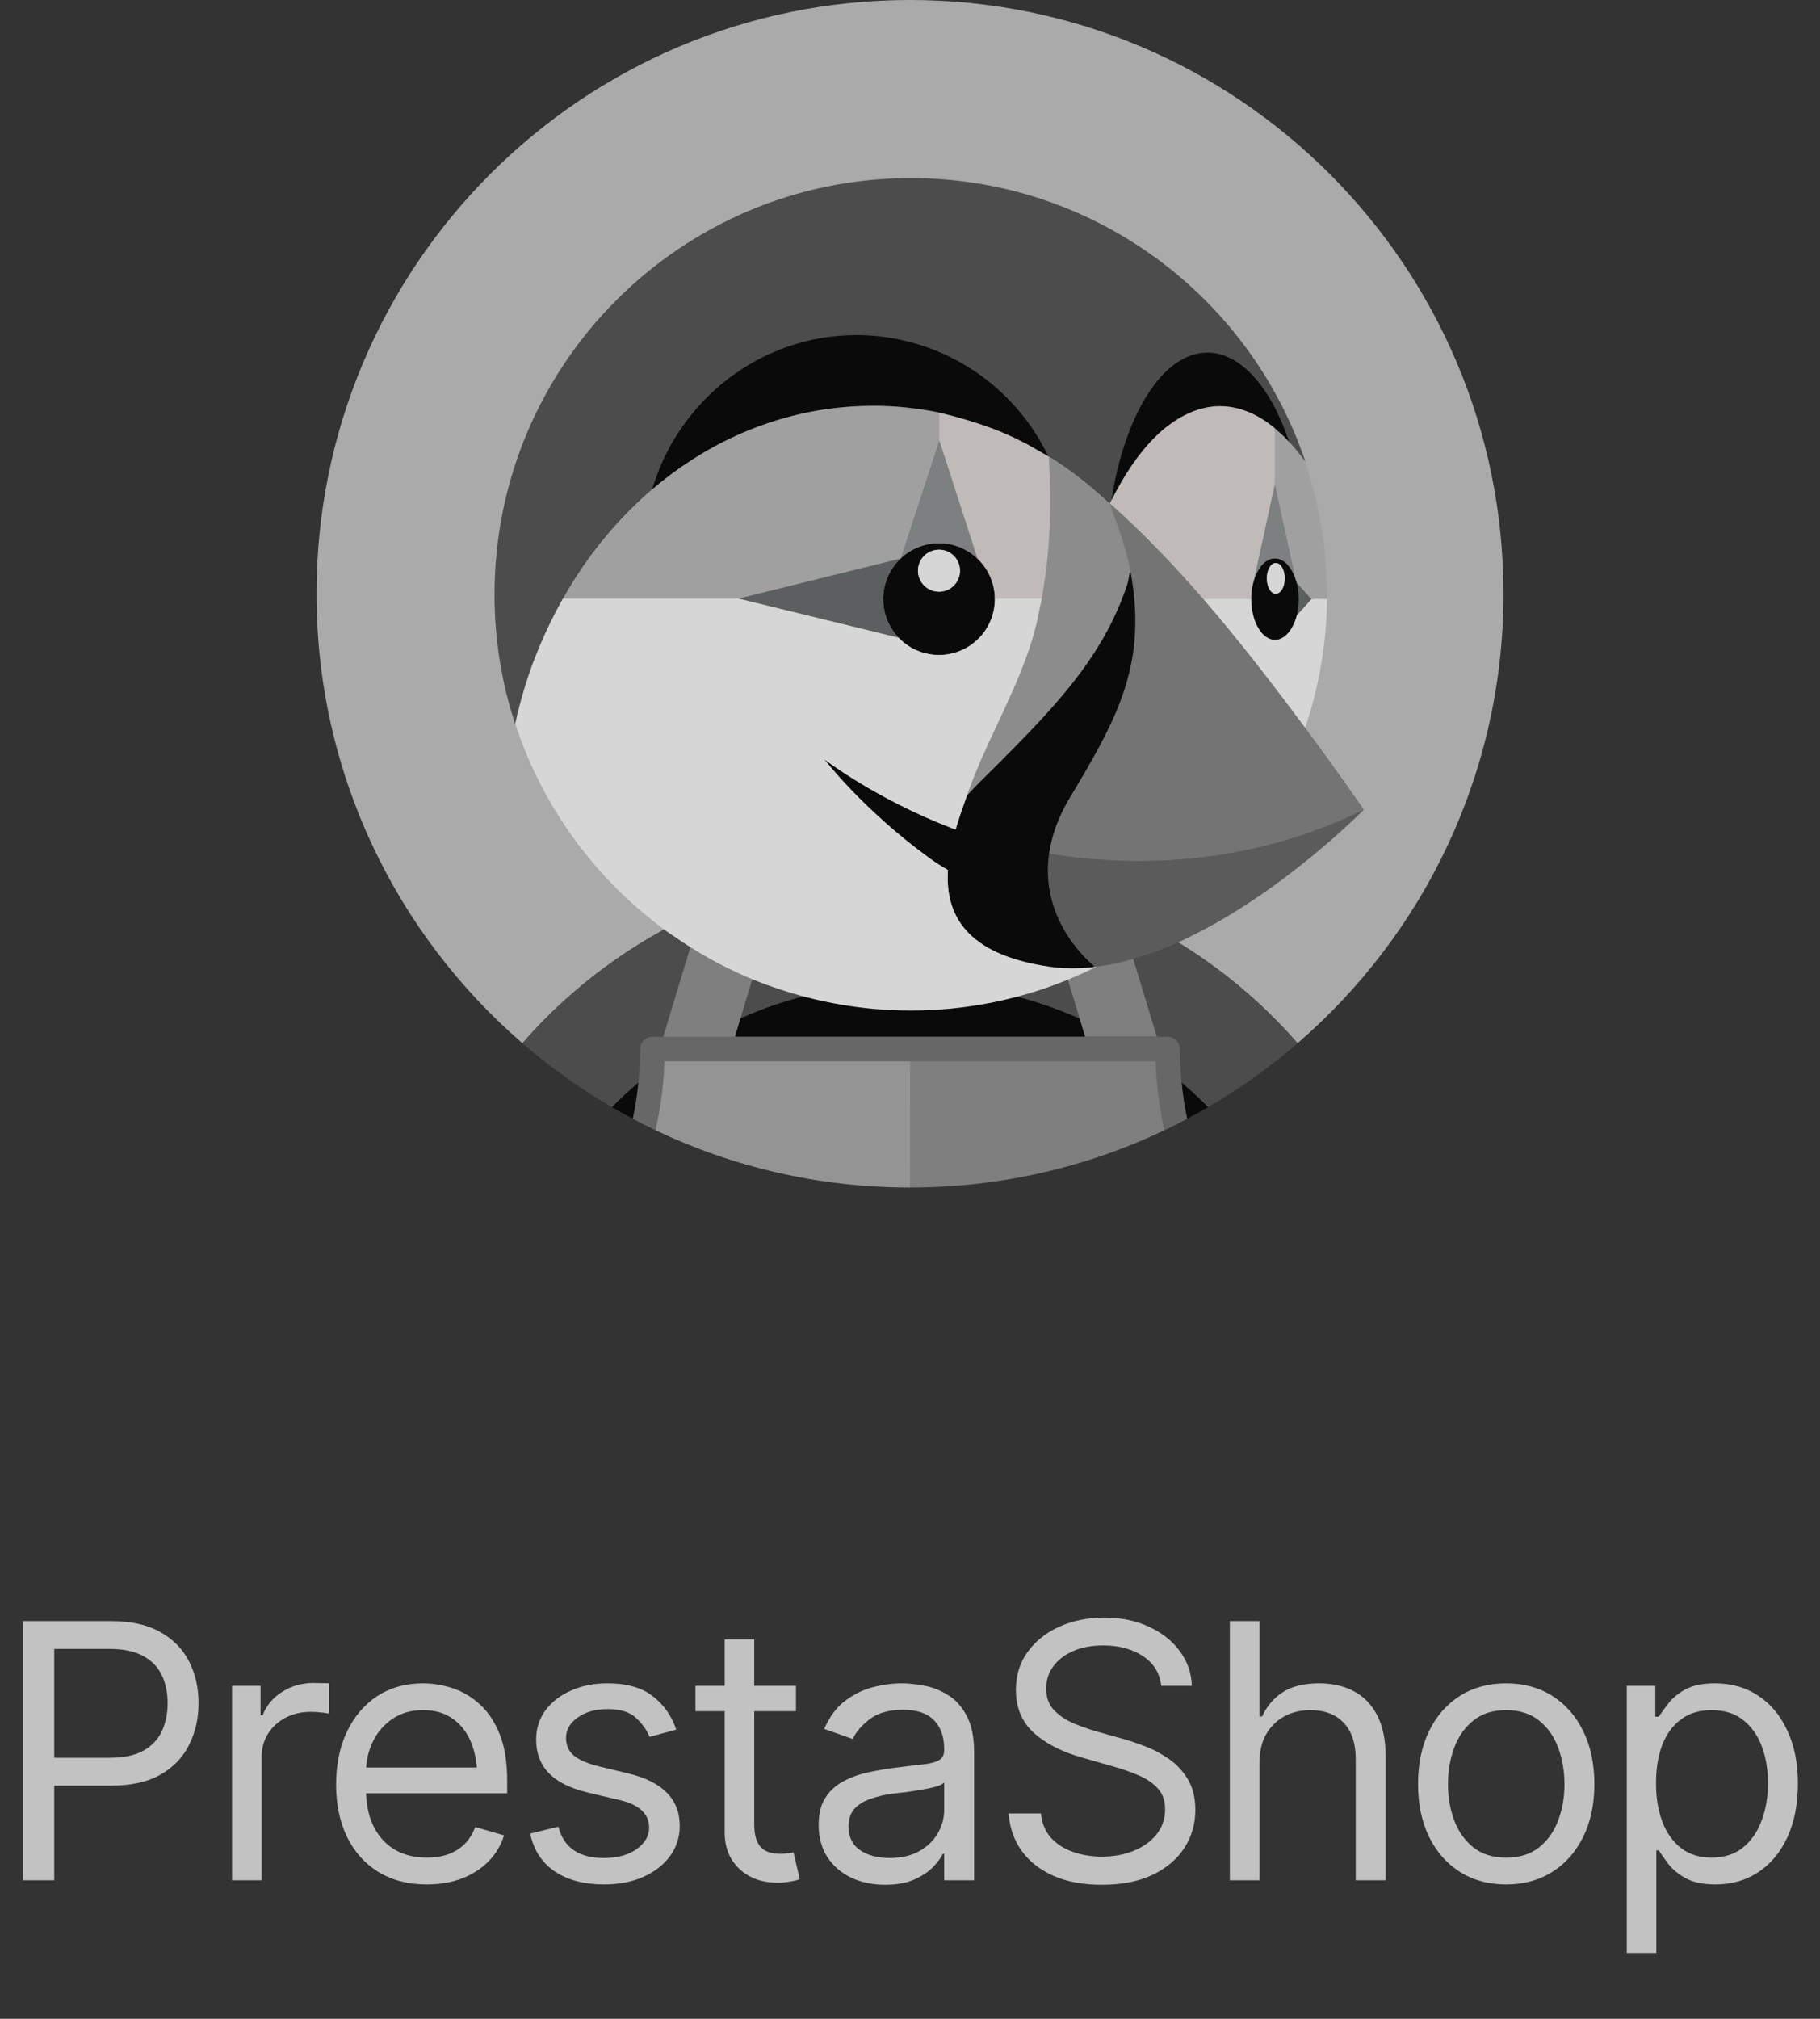
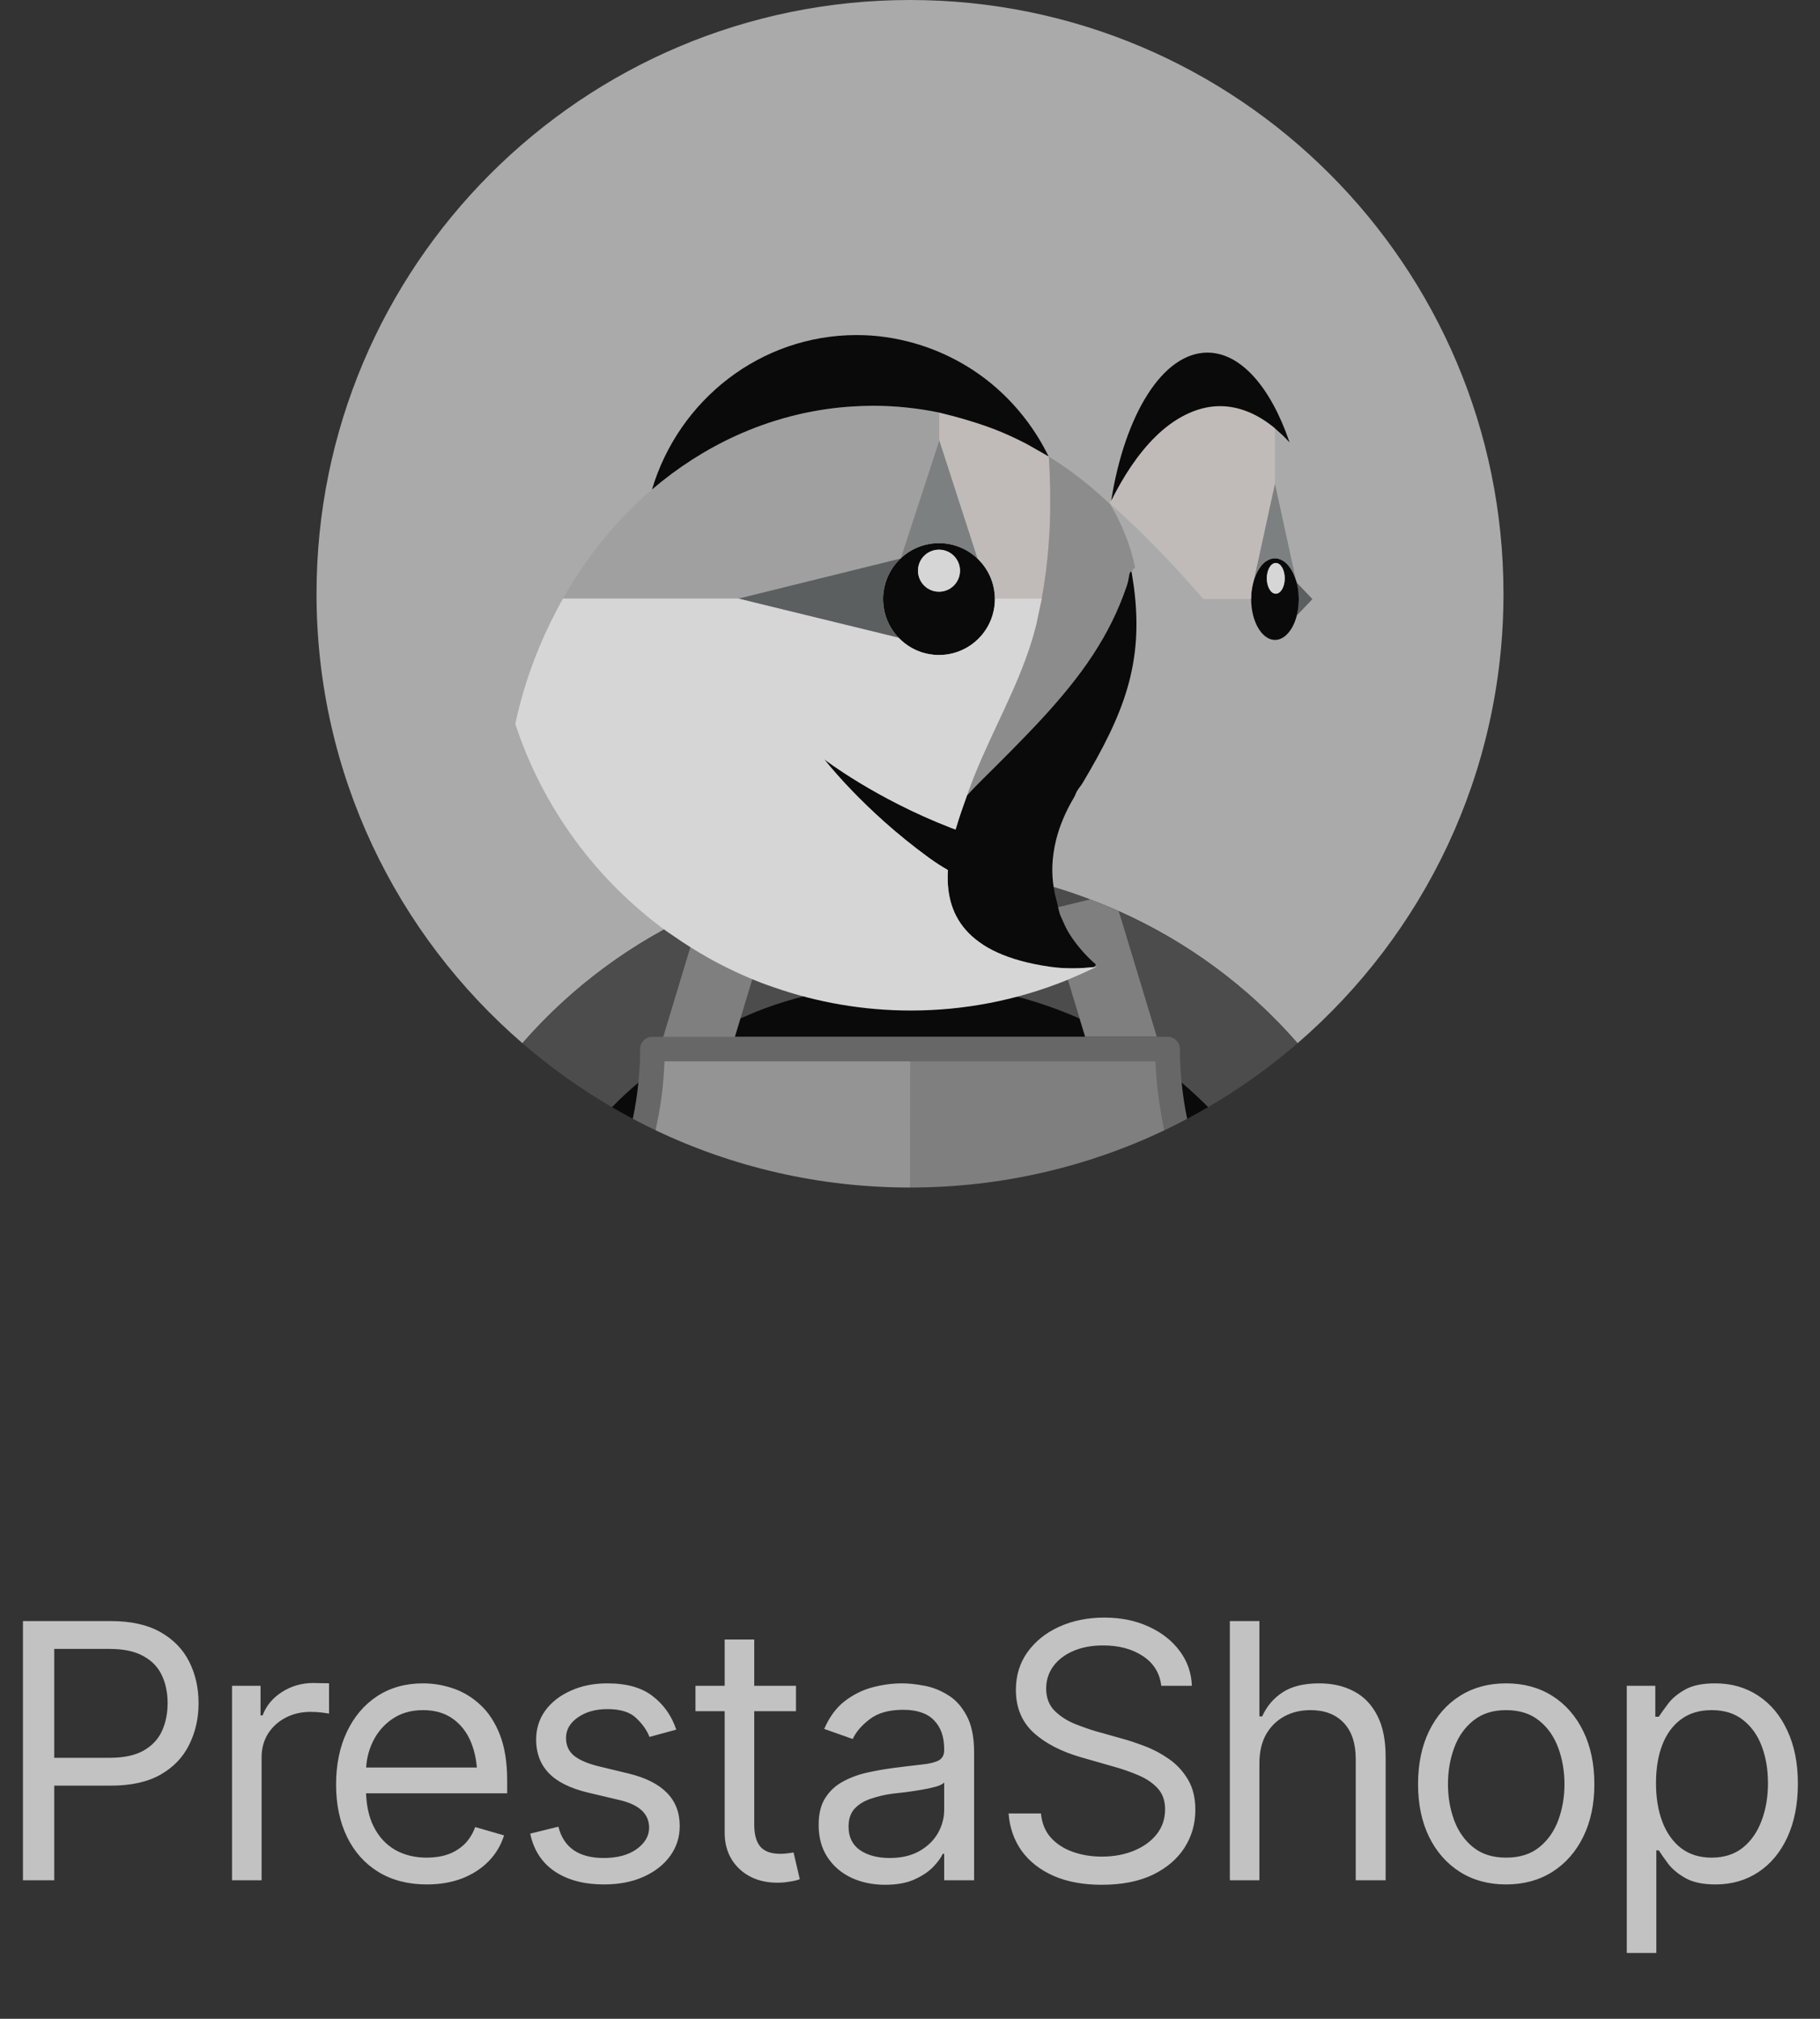
<svg xmlns="http://www.w3.org/2000/svg" width="92" height="102" viewBox="0 0 92 102" fill="none">
  <rect x="0" y="0" width="92" height="102" fill="#333333" stroke="none" />
  <g opacity="0.8" clip-path="url(#clip0_2549_3955)">
    <path d="M35.448 46.035C35.927 45.822 36.413 45.626 36.903 45.442C37.456 45.234 38.013 45.038 38.578 44.868C39.282 44.656 39.991 44.465 40.71 44.312C41.68 44.106 42.66 43.954 43.647 43.858C43.089 45.608 42.479 47.34 41.817 49.053C41.845 49.388 41.862 49.723 41.87 50.059C43.23 49.79 44.613 49.654 46 49.654C47.413 49.654 48.794 49.795 50.13 50.059C50.138 49.723 50.155 49.388 50.183 49.053C49.521 47.34 48.91 45.608 48.353 43.858C49.34 43.954 50.321 44.106 51.29 44.312C52.009 44.465 52.718 44.656 53.422 44.868C53.987 45.038 54.544 45.234 55.097 45.442C55.588 45.626 56.073 45.822 56.552 46.035C60.015 47.575 63.1 49.852 65.592 52.708C71.962 47.207 76 39.078 76 30C76 13.432 62.568 0 46 0C29.432 0 16 13.432 16 30C16 39.078 20.038 47.207 26.408 52.708C28.9 49.852 31.985 47.575 35.448 46.035Z" fill="#C8C8C8" />
    <path d="M56.552 46.035L58.414 52.439L58.943 52.464C59.286 52.464 59.527 52.554 59.527 52.897C59.527 53.467 59.556 54.108 59.611 54.667C60.075 55.061 60.64 55.505 61.069 55.937C62.673 55.003 64.187 53.922 65.592 52.708C63.1 49.852 60.015 47.575 56.552 46.035ZM52.911 45.971L55.097 45.442C54.544 45.234 53.987 45.038 53.421 44.868C52.718 44.656 52.009 44.465 51.29 44.312C50.32 44.106 49.34 43.954 48.352 43.858C48.91 45.608 49.521 47.34 50.182 49.053C50.155 49.388 50.138 49.723 50.13 50.059C51.679 50.364 53.203 50.895 54.611 51.518L52.911 45.971Z" fill="#525353" />
    <path d="M30.932 55.937C31.28 56.14 31.632 56.338 31.989 56.527C32.114 55.926 32.315 55.093 32.375 54.474C31.911 54.868 31.36 55.505 30.932 55.937ZM54.575 51.463C53.15 50.832 51.66 50.361 50.13 50.059C48.77 49.79 47.387 49.654 46 49.654C44.587 49.654 43.207 49.795 41.87 50.059C40.321 50.364 38.705 50.827 37.296 51.45L37.147 52.383H54.855L54.575 51.463Z" fill="black" />
    <path d="M32.32 54.652C32.375 54.093 32.415 53.594 32.415 53.024C32.415 52.681 32.65 52.462 32.993 52.462L33.555 52.442L35.449 46.035C31.985 47.575 28.9 49.852 26.408 52.708C27.813 53.922 29.327 55.002 30.932 55.937C31.36 55.505 31.807 55.091 32.27 54.697" fill="#525353" />
    <path d="M59.84 55.792C59.961 56.401 59.989 56.523 60.011 56.527C60.367 56.337 60.72 56.141 61.069 55.937C60.636 55.5 60.184 55.082 59.716 54.683L59.84 55.792Z" fill="black" />
    <path d="M54.575 51.463L54.855 52.383H58.477L56.553 46.035C56.074 45.823 55.589 45.625 55.098 45.442L52.911 45.971L54.575 51.463Z" fill="#929292" />
    <path d="M33.587 53.665C33.606 53.652 33.625 53.638 33.644 53.625H33.59C33.589 53.638 33.588 53.652 33.587 53.665Z" fill="#C4B6A1" />
    <path d="M58.41 53.625H58.355L58.412 53.665C58.412 53.652 58.41 53.638 58.41 53.625Z" fill="#AA9678" />
    <path d="M58.348 53.532L45.975 53.546L46 60C50.605 60 54.967 58.96 58.866 57.105C58.611 55.987 58.586 54.782 58.544 53.61C58.526 53.596 58.348 53.532 58.348 53.532Z" fill="#929292" />
    <path d="M45.98 53.573C45.98 53.573 33.539 53.557 33.52 53.571C33.478 54.743 33.236 56.134 33.135 57.105C37.034 58.96 41.395 60 46 60L46.007 53.594L45.98 53.573Z" fill="#ADADAD" />
    <path d="M65.621 29.805C65.622 29.813 65.624 29.82 65.625 29.828C65.626 29.833 65.627 29.837 65.628 29.842V29.844C65.642 29.959 65.648 30.078 65.65 30.199C65.651 30.221 65.654 30.242 65.654 30.264L65.655 30.273L65.654 30.281C65.654 30.305 65.65 30.328 65.65 30.351C65.648 30.468 65.641 30.584 65.628 30.7V30.701L65.625 30.718C65.624 30.727 65.621 30.736 65.62 30.744C65.604 30.864 65.582 30.983 65.553 31.1L65.552 31.101L65.556 31.097L65.558 31.091V31.092L66.343 30.27L65.552 29.441L65.552 29.443C65.582 29.558 65.604 29.68 65.621 29.805Z" fill="#676A6A" />
    <path d="M65.62 30.745C65.622 30.729 65.626 30.715 65.628 30.7C65.642 30.587 65.647 30.47 65.65 30.351C65.65 30.325 65.654 30.3 65.654 30.273C65.654 30.248 65.65 30.224 65.65 30.199C65.648 30.081 65.641 29.962 65.628 29.844C65.626 29.831 65.622 29.819 65.621 29.805C65.605 29.683 65.582 29.562 65.552 29.443C65.541 29.403 65.527 29.367 65.515 29.328C65.444 29.093 65.347 28.886 65.232 28.713C65.189 28.648 65.14 28.585 65.088 28.526C65.041 28.473 64.989 28.425 64.933 28.382C64.913 28.366 64.891 28.355 64.87 28.341C64.805 28.299 64.735 28.265 64.662 28.241C64.592 28.218 64.52 28.205 64.447 28.204C64.373 28.204 64.302 28.219 64.232 28.241C64.158 28.265 64.088 28.299 64.023 28.341C64.003 28.355 63.981 28.366 63.961 28.381C63.864 28.457 63.779 28.546 63.709 28.646C63.692 28.668 63.676 28.691 63.661 28.714C63.546 28.886 63.449 29.093 63.379 29.328L63.37 29.356C63.338 29.464 63.314 29.578 63.293 29.694C63.287 29.73 63.279 29.764 63.274 29.8C63.255 29.931 63.246 30.067 63.243 30.206C63.243 30.225 63.24 30.243 63.24 30.263H63.245C63.245 31.405 63.786 32.332 64.452 32.332C64.567 32.332 64.678 32.302 64.783 32.25C64.846 32.219 64.906 32.182 64.96 32.138C64.983 32.12 65.005 32.098 65.026 32.077C65.08 32.028 65.13 31.971 65.178 31.909C65.212 31.865 65.244 31.821 65.275 31.772C65.294 31.741 65.312 31.707 65.33 31.674C65.364 31.611 65.396 31.547 65.425 31.478C65.435 31.453 65.446 31.429 65.456 31.403C65.493 31.307 65.525 31.206 65.552 31.1C65.581 30.987 65.603 30.867 65.62 30.745ZM64.49 29.997C64.24 29.997 64.037 29.65 64.037 29.221C64.037 28.793 64.24 28.445 64.49 28.445C64.74 28.445 64.943 28.793 64.943 29.221C64.943 29.65 64.74 29.997 64.49 29.997Z" fill="black" />
    <path d="M64.49 28.445C64.24 28.445 64.037 28.793 64.037 29.221C64.037 29.649 64.24 29.997 64.49 29.997C64.74 29.997 64.942 29.649 64.942 29.221C64.942 28.793 64.74 28.445 64.49 28.445Z" fill="white" />
    <path d="M63.378 29.328C63.449 29.093 63.546 28.886 63.661 28.714C63.676 28.69 63.692 28.668 63.708 28.646C63.779 28.546 63.863 28.457 63.96 28.381C63.98 28.366 64.002 28.355 64.023 28.341C64.088 28.299 64.158 28.265 64.231 28.241C64.301 28.219 64.373 28.204 64.446 28.204C64.52 28.204 64.591 28.219 64.661 28.241C64.735 28.265 64.805 28.299 64.87 28.341C64.891 28.355 64.912 28.366 64.933 28.382C64.987 28.423 65.038 28.472 65.088 28.526C65.14 28.585 65.188 28.648 65.232 28.713C65.347 28.886 65.444 29.093 65.515 29.328V29.328L64.446 24.435L63.378 29.328Z" fill="#909393" />
    <path d="M50.289 30.227C50.288 30.128 50.281 30.031 50.27 29.936C50.27 29.934 50.27 29.933 50.27 29.932C50.258 29.838 50.243 29.745 50.222 29.653L50.221 29.646C50.201 29.556 50.176 29.468 50.147 29.38L50.145 29.375C50.116 29.288 50.083 29.203 50.046 29.119C50.046 29.118 50.044 29.116 50.044 29.114C49.746 28.452 49.206 27.928 48.534 27.652L48.526 27.649C48.362 27.582 48.193 27.531 48.02 27.496C48.016 27.495 48.011 27.495 48.007 27.494C47.828 27.459 47.647 27.441 47.465 27.441C47.282 27.441 47.105 27.46 46.932 27.493L46.914 27.496C46.742 27.53 46.576 27.58 46.417 27.644L46.405 27.649C46.244 27.714 46.089 27.794 45.943 27.888C45.797 27.982 45.66 28.089 45.534 28.208L45.531 28.217L45.52 28.22C45.318 28.412 45.145 28.633 45.007 28.875L45.002 28.883C44.96 28.958 44.922 29.035 44.886 29.114C44.883 29.122 44.878 29.13 44.875 29.139C44.843 29.211 44.815 29.287 44.789 29.363C44.784 29.378 44.778 29.392 44.773 29.407C44.75 29.478 44.732 29.55 44.715 29.623C44.71 29.645 44.703 29.665 44.699 29.686C44.684 29.758 44.674 29.832 44.664 29.906C44.661 29.928 44.656 29.95 44.654 29.973C44.625 30.253 44.638 30.537 44.693 30.814C44.693 30.817 44.693 30.821 44.694 30.825C44.73 31.002 44.782 31.172 44.848 31.335C44.849 31.337 44.85 31.339 44.851 31.341C44.986 31.669 45.181 31.967 45.426 32.223C45.619 32.423 45.84 32.595 46.083 32.732L46.087 32.734C46.163 32.777 46.241 32.815 46.321 32.851C46.328 32.854 46.334 32.858 46.341 32.86C46.415 32.893 46.492 32.921 46.569 32.947C46.582 32.951 46.594 32.957 46.608 32.961C46.679 32.984 46.752 33.002 46.826 33.019C46.846 33.023 46.865 33.03 46.885 33.034C46.957 33.049 47.03 33.059 47.104 33.069C47.127 33.071 47.149 33.077 47.171 33.079C47.831 33.148 48.495 32.983 49.045 32.611C49.346 32.408 49.605 32.149 49.809 31.848C50.124 31.381 50.292 30.831 50.291 30.268C50.291 30.261 50.291 30.255 50.291 30.248C50.29 30.241 50.289 30.234 50.289 30.227ZM47.465 29.896C47.325 29.896 47.187 29.868 47.059 29.815C46.93 29.762 46.813 29.683 46.714 29.585C46.615 29.486 46.537 29.369 46.484 29.24C46.431 29.111 46.403 28.973 46.403 28.834C46.403 28.694 46.431 28.556 46.484 28.427C46.537 28.299 46.616 28.182 46.714 28.083C46.813 27.984 46.93 27.906 47.059 27.853C47.188 27.799 47.326 27.772 47.465 27.772C47.747 27.772 48.017 27.884 48.216 28.083C48.415 28.282 48.527 28.552 48.527 28.834C48.527 29.116 48.415 29.386 48.216 29.585C48.017 29.784 47.746 29.896 47.465 29.896Z" fill="black" />
    <path d="M47.465 27.772C47.184 27.772 46.913 27.884 46.714 28.083C46.515 28.282 46.403 28.552 46.403 28.834C46.403 29.115 46.515 29.385 46.714 29.584C46.913 29.784 47.184 29.895 47.465 29.895C47.747 29.895 48.017 29.784 48.216 29.584C48.415 29.385 48.527 29.115 48.527 28.834C48.527 28.552 48.415 28.282 48.216 28.083C48.017 27.884 47.747 27.772 47.465 27.772Z" fill="white" />
    <path d="M45.52 28.22L45.531 28.217L45.534 28.208L47.48 22.254V20.861L47.48 20.845C46.382 20.617 45.263 20.502 44.141 20.5C43.76 20.5 43.382 20.517 43.006 20.542C42.952 20.546 42.897 20.549 42.842 20.553C40.888 20.702 38.964 21.211 37.182 22.024C35.654 22.722 34.235 23.641 32.958 24.731L32.956 24.733C32.615 25.025 32.284 25.33 31.965 25.646C31.905 25.705 31.844 25.763 31.785 25.822C31.483 26.127 31.19 26.441 30.909 26.764C30.847 26.835 30.787 26.907 30.727 26.978C30.442 27.312 30.169 27.654 29.906 28.005C29.884 28.035 29.864 28.066 29.842 28.095C29.593 28.436 29.354 28.783 29.126 29.138C29.081 29.207 29.035 29.275 28.991 29.345C28.806 29.639 28.634 29.94 28.463 30.243H37.331L45.52 28.22Z" fill="#BBBCBD" />
    <path d="M53.007 27.55C53.025 27.317 53.04 27.085 53.052 26.853C53.068 26.538 53.079 26.223 53.085 25.909C53.09 25.664 53.089 25.419 53.088 25.175C53.088 25.105 53.089 25.034 53.089 24.963C53.081 24.332 53.058 23.701 53.019 23.071L53.014 23.067L53.011 23.063C52.777 22.928 52.542 22.794 52.307 22.661L52.291 22.651L52.108 22.548L52.104 22.546L51.977 22.475L51.952 22.46C51.921 22.444 51.89 22.427 51.859 22.41C51.452 22.199 51.036 22.003 50.613 21.824C49.604 21.399 48.246 21.025 47.48 20.845V22.254L49.41 28.217L49.412 28.222C49.611 28.412 49.783 28.63 49.92 28.871C49.965 28.949 50.006 29.031 50.044 29.114C50.044 29.116 50.045 29.118 50.046 29.119C50.083 29.202 50.116 29.287 50.145 29.374L50.147 29.38C50.176 29.467 50.2 29.556 50.221 29.646L50.222 29.653C50.243 29.744 50.258 29.837 50.27 29.931C50.27 29.933 50.27 29.934 50.27 29.935C50.281 30.031 50.288 30.128 50.289 30.227L50.296 30.243H52.659C52.818 29.376 52.931 28.501 53.001 27.622C53.002 27.598 53.005 27.574 53.007 27.55Z" fill="#E3DDDB" />
    <path d="M56.097 25.441C56.095 25.444 56.094 25.447 56.093 25.45L56.097 25.441Z" fill="#FCB03F" />
    <path d="M45.533 28.208C45.66 28.089 45.798 27.982 45.944 27.887C46.09 27.794 46.244 27.714 46.404 27.649C46.408 27.647 46.413 27.646 46.417 27.644C46.577 27.579 46.743 27.53 46.913 27.496L46.931 27.493C47.107 27.459 47.285 27.442 47.464 27.441C47.65 27.441 47.831 27.46 48.006 27.494C48.011 27.495 48.015 27.495 48.02 27.496C48.195 27.532 48.367 27.584 48.533 27.652C48.859 27.786 49.157 27.98 49.412 28.222L49.41 28.217L47.48 22.254L45.533 28.208Z" fill="#909393" />
    <path d="M44.849 31.335C44.781 31.17 44.729 30.999 44.694 30.825C44.693 30.821 44.693 30.817 44.693 30.814C44.638 30.537 44.625 30.253 44.654 29.973C44.657 29.95 44.661 29.928 44.664 29.906C44.674 29.831 44.684 29.758 44.699 29.686C44.704 29.665 44.71 29.645 44.715 29.623C44.732 29.55 44.751 29.478 44.773 29.407C44.778 29.392 44.784 29.378 44.789 29.363C44.815 29.287 44.843 29.211 44.875 29.139C44.878 29.13 44.883 29.122 44.887 29.114C44.922 29.035 44.96 28.957 45.002 28.883L45.007 28.875C45.146 28.633 45.319 28.412 45.52 28.22L37.331 30.243H37.315L45.427 32.223C45.181 31.967 44.986 31.669 44.851 31.341C44.85 31.339 44.849 31.337 44.849 31.335Z" fill="#676A6A" />
    <path d="M63.275 29.8C63.28 29.764 63.287 29.73 63.294 29.694C63.314 29.578 63.339 29.464 63.37 29.356C63.373 29.344 63.375 29.33 63.379 29.318L64.447 24.425L64.447 21.636C63.574 20.915 62.639 20.52 61.666 20.52C60.435 20.52 59.289 21.2 58.431 22.038C57.493 22.956 56.767 24.111 56.181 25.277C56.154 25.331 56.127 25.382 56.1 25.436C56.281 25.593 56.459 25.751 56.636 25.913C57.035 26.279 57.427 26.652 57.811 27.033C57.991 27.21 58.167 27.391 58.344 27.572C58.531 27.763 58.719 27.953 58.904 28.147C59.242 28.502 59.575 28.861 59.903 29.225C60.184 29.535 60.463 29.849 60.738 30.165L60.739 30.166C60.785 30.214 60.817 30.248 60.83 30.262H63.24C63.24 30.243 63.244 30.225 63.244 30.206C63.246 30.067 63.256 29.931 63.275 29.8ZM56.1 25.449L56.097 25.442L56.093 25.45L56.103 25.46C56.102 25.456 56.101 25.453 56.1 25.449Z" fill="#E3DDDB" />
-     <path d="M27.01 33.322L27.032 33.268C27.355 32.428 27.728 31.609 28.149 30.813C28.214 30.689 28.278 30.565 28.345 30.443C28.383 30.375 28.425 30.31 28.463 30.243C28.634 29.94 28.806 29.639 28.991 29.345C29.035 29.275 29.081 29.207 29.126 29.138C29.354 28.783 29.593 28.436 29.842 28.095C29.864 28.066 29.884 28.035 29.906 28.005C30.169 27.654 30.442 27.312 30.727 26.978C30.787 26.907 30.847 26.835 30.909 26.764C31.19 26.441 31.482 26.127 31.784 25.822C31.844 25.763 31.905 25.705 31.965 25.646C32.284 25.33 32.615 25.025 32.956 24.733L32.958 24.731C34.306 20.216 38.659 17.441 43.538 17.441C45.503 17.441 47.456 18.007 49.13 19.031C50.847 20.081 52.017 21.108 52.926 22.901L52.94 22.928C52.963 22.974 52.989 23.017 53.011 23.063L53.014 23.068L53.019 23.071C53.782 23.543 54.509 24.072 55.194 24.652C55.425 24.846 55.651 25.046 55.872 25.25C55.945 25.318 56.02 25.381 56.093 25.45C56.094 25.447 56.095 25.444 56.097 25.441C56.097 25.439 56.098 25.438 56.099 25.436C56.124 25.385 56.149 25.333 56.174 25.283C56.861 20.943 59.046 18.576 61.304 18.576C63.006 18.576 64.243 19.591 65.178 22.323L65.188 22.352L65.19 22.356C65.465 22.656 65.723 22.973 65.96 23.305L65.96 23.304C65.965 23.311 65.97 23.317 65.975 23.324C65.988 23.363 66 23.404 66.013 23.444L65.977 23.301C63.168 14.985 55.303 8.998 46.038 8.998C34.418 8.998 24.998 18.418 24.998 30.038C24.998 32.329 25.364 34.534 26.044 36.587L26.047 36.575C26.286 35.468 26.608 34.38 27.01 33.322Z" fill="#525353" />
-     <path d="M66.292 30.271L65.558 31.092V31.092L65.556 31.097C65.528 31.205 65.494 31.306 65.456 31.403C65.447 31.429 65.436 31.453 65.425 31.478C65.397 31.544 65.365 31.61 65.33 31.674C65.312 31.707 65.294 31.741 65.275 31.772C65.245 31.821 65.212 31.865 65.178 31.909C65.132 31.969 65.082 32.025 65.026 32.077C65.005 32.097 64.984 32.12 64.961 32.138C64.906 32.182 64.846 32.219 64.783 32.25C64.678 32.302 64.567 32.332 64.453 32.332C63.786 32.332 63.245 31.405 63.245 30.263H60.822L60.824 30.265C61.279 30.791 61.727 31.323 62.168 31.861C62.591 32.379 63.009 32.9 63.422 33.426L63.483 33.504C63.875 34.003 64.263 34.505 64.647 35.011L64.759 35.157C65.167 35.694 65.573 36.233 65.975 36.775C66.684 34.676 67.057 32.478 67.079 30.263L66.398 30.237L66.292 30.271Z" fill="white" />
    <path d="M42.842 20.554C42.896 20.549 42.951 20.546 43.006 20.542C43.383 20.516 43.762 20.502 44.14 20.501C45.281 20.501 46.396 20.623 47.48 20.845C48.245 21.025 49.604 21.399 50.612 21.825C51.035 22.003 51.451 22.199 51.859 22.41L51.952 22.461L51.977 22.475C52.014 22.496 52.056 22.519 52.104 22.546L52.107 22.548L52.291 22.652L52.307 22.661C52.566 22.808 52.853 22.973 52.963 23.036L52.991 23.052L53.011 23.063C52.988 23.017 52.963 22.974 52.94 22.928L52.926 22.901C52.017 21.108 50.618 19.569 48.901 18.519C47.227 17.495 45.274 16.929 43.309 16.929C38.43 16.929 34.306 20.216 32.958 24.731C34.234 23.641 35.654 22.722 37.182 22.024C38.963 21.211 40.888 20.702 42.842 20.554Z" fill="black" />
-     <path d="M65.974 23.324C65.969 23.317 65.964 23.311 65.959 23.304L65.96 23.305C65.722 22.973 65.465 22.656 65.189 22.356L65.183 22.348C65.065 22.22 64.944 22.096 64.819 21.976C64.773 21.932 64.725 21.893 64.678 21.851C64.601 21.781 64.525 21.708 64.446 21.644V24.435L65.515 29.328C65.526 29.366 65.541 29.402 65.551 29.441L66.291 30.271L66.298 30.262H67.073C67.074 30.191 67.078 30.12 67.078 30.048V30.047C67.078 27.803 66.718 25.574 66.012 23.444C65.999 23.404 65.987 23.363 65.974 23.324Z" fill="#BBBCBD" />
    <path d="M58.431 22.038C59.288 21.199 60.435 20.52 61.665 20.52C62.638 20.52 63.573 20.914 64.446 21.636L64.447 21.644C64.525 21.708 64.601 21.781 64.679 21.851C64.725 21.893 64.773 21.932 64.819 21.976C64.944 22.096 65.065 22.22 65.183 22.348L65.189 22.356C65.189 22.355 65.188 22.354 65.187 22.353L65.187 22.353L65.177 22.323C64.243 19.591 62.735 17.816 61.034 17.816C58.776 17.816 56.861 20.943 56.173 25.283L56.181 25.277C56.767 24.111 57.492 22.956 58.431 22.038ZM55.379 48.712C55.379 48.712 55.075 48.471 54.689 48.026C54.51 47.821 54.342 47.605 54.188 47.38C54.139 47.309 54.09 47.234 54.041 47.157C53.895 46.926 53.779 46.645 53.651 46.367C53.502 46.046 53.501 45.832 53.416 45.532C53.353 45.312 53.303 45.088 53.267 44.861C53.208 44.495 53.184 44.124 53.196 43.753C53.202 43.539 53.224 43.318 53.257 43.092C53.288 42.868 53.332 42.646 53.387 42.427C53.557 41.747 53.851 41.022 54.31 40.257L54.427 39.995C54.577 39.745 54.61 39.756 54.753 39.515C56.76 36.128 57.843 33.566 57.313 29.622C57.255 29.218 57.189 28.815 57.115 28.414C57.069 28.705 57.02 28.995 56.969 29.285C56.949 29.375 56.894 29.473 56.874 29.535C56.002 32.115 54.629 34.013 52.654 36.157C52.38 36.454 52.101 36.748 51.82 37.039C51.317 37.559 50.808 38.074 50.295 38.583C50.081 38.796 49.863 39.012 49.642 39.231C49.438 39.433 49.184 39.864 48.882 40.182C48.696 40.704 48.483 41.293 48.304 41.913C48.223 41.882 48.146 41.855 48.064 41.823C44.228 40.339 41.659 38.357 41.659 38.357C41.659 38.357 43.635 40.93 46.965 43.345C47.271 43.567 47.589 43.773 47.916 43.961C47.779 46.135 48.738 48.222 53.067 48.845C53.799 48.95 54.549 48.945 55.304 48.86C55.296 48.838 55.346 48.838 55.342 48.826C55.337 48.813 55.382 48.78 55.382 48.78" fill="black" />
-     <path d="M53.064 43.115C56.907 43.736 62.595 43.634 68.5 40.869C68.642 40.803 68.799 40.978 68.941 40.908C68.941 40.908 64.906 45.03 60.086 47.36C59.945 47.428 59.806 47.501 59.664 47.566C59.198 47.778 58.724 47.964 58.249 48.135C57.316 48.47 56.371 48.724 55.433 48.842C55.39 48.847 55.347 48.855 55.304 48.86C55.298 48.842 55.292 48.825 55.286 48.807L55.28 48.788C55.28 48.788 54.976 48.546 54.59 48.102C54.41 47.897 54.242 47.681 54.089 47.456C53.873 47.144 53.685 46.813 53.526 46.469C53.391 46.179 53.279 45.878 53.191 45.57C53.026 44.992 52.952 44.392 52.971 43.791C52.979 43.57 52.999 43.349 53.031 43.13L53.064 43.115Z" fill="#656565" />
    <path d="M50.31 38.74C50.823 38.23 51.331 37.715 51.834 37.195C52.116 36.904 52.394 36.61 52.669 36.313C54.644 34.17 56.094 32.164 56.966 29.583C56.986 29.522 57.007 29.442 57.027 29.351L57.036 29.309C57.056 29.213 57.076 29.105 57.096 28.985C57.104 28.902 57.365 28.734 57.372 28.656C57.154 27.532 56.65 26.351 56.1 25.449C56.101 25.453 56.102 25.456 56.103 25.46L56.093 25.45C56.021 25.381 55.946 25.318 55.872 25.251C55.651 25.046 55.425 24.847 55.194 24.652C54.51 24.072 53.782 23.544 53.019 23.071C53.058 23.703 53.082 24.333 53.089 24.963C53.09 25.034 53.088 25.105 53.088 25.175C53.089 25.42 53.09 25.664 53.085 25.909C53.079 26.224 53.068 26.539 53.052 26.853C53.04 27.086 53.025 27.318 53.007 27.55C53.005 27.574 53.002 27.598 53.001 27.622C52.932 28.501 52.818 29.376 52.659 30.243L52.382 31.555C51.802 33.905 50.625 36.036 49.657 38.237C49.4 38.821 49.157 39.411 48.943 40.012L48.883 40.182C49.137 39.914 49.395 39.649 49.656 39.388C49.878 39.168 50.096 38.953 50.31 38.74Z" fill="#A2A2A2" />
    <path d="M37.609 51.378C39.017 50.755 40.321 50.364 41.87 50.059C41.862 49.723 41.844 49.388 41.817 49.053C42.479 47.34 43.089 45.608 43.647 43.858C42.66 43.954 41.679 44.106 40.709 44.312C39.991 44.465 39.282 44.656 38.578 44.868C38.013 45.038 37.456 45.234 36.902 45.442L39.089 45.971L37.33 51.495L37.609 51.378Z" fill="#525353" />
-     <path d="M64.646 35.011C64.262 34.505 63.874 34.003 63.483 33.503L63.422 33.426C63.004 32.894 62.58 32.366 62.151 31.842C61.716 31.31 61.273 30.784 60.823 30.264C60.795 30.231 60.767 30.198 60.738 30.165C60.367 29.739 59.991 29.319 59.609 28.903C59.376 28.649 59.141 28.397 58.903 28.147C58.718 27.954 58.532 27.762 58.343 27.572C58.167 27.391 57.99 27.21 57.811 27.033C57.426 26.653 57.034 26.279 56.635 25.913C56.459 25.751 56.28 25.592 56.099 25.436C56.098 25.438 56.097 25.439 56.096 25.441C56.477 26.534 56.91 27.64 57.128 28.78C57.184 29.076 57.231 29.365 57.269 29.646C57.798 33.59 56.535 36.165 54.528 39.553C54.381 39.8 54.233 40.047 54.085 40.294C53.626 41.06 53.332 41.784 53.162 42.465C53.107 42.684 53.063 42.906 53.031 43.13C56.967 43.765 62.886 43.883 68.941 40.908C68.941 40.908 67.754 39.163 65.967 36.763C65.567 36.226 65.164 35.69 64.758 35.157C64.721 35.108 64.684 35.059 64.646 35.011Z" fill="#858585" />
    <path d="M37.12 52.482L39.089 45.971L36.902 45.442C36.412 45.626 35.927 45.822 35.448 46.035L33.498 52.482L35.675 52.516L37.12 52.482Z" fill="#929292" />
    <path d="M38.505 49.665C38.697 49.739 38.893 49.806 39.088 49.874C41.321 50.657 43.672 51.057 46.039 51.057C48.732 51.058 51.4 50.541 53.897 49.534C54.025 49.482 54.151 49.425 54.278 49.371C54.484 49.284 54.689 49.193 54.892 49.099C55.074 49.015 55.255 48.931 55.434 48.842C55.39 48.847 55.347 48.856 55.304 48.86C54.549 48.945 53.8 48.95 53.068 48.845C48.739 48.222 47.779 46.135 47.917 43.961C47.589 43.773 47.272 43.567 46.965 43.345C43.636 40.93 41.66 38.357 41.66 38.357C41.66 38.357 44.228 40.339 48.065 41.823C48.147 41.855 48.224 41.882 48.305 41.913C48.484 41.294 48.696 40.704 48.883 40.182L48.943 40.012C49.157 39.411 49.4 38.821 49.657 38.237C50.625 36.036 51.802 33.905 52.382 31.555L52.659 30.243H50.292L50.291 30.243L50.292 30.248L50.291 30.248C50.291 30.255 50.292 30.261 50.292 30.268C50.292 30.831 50.124 31.381 49.809 31.848C49.502 32.302 49.07 32.658 48.565 32.872C48.126 33.058 47.646 33.129 47.172 33.079C47.149 33.077 47.127 33.072 47.105 33.069C47.031 33.059 46.957 33.049 46.885 33.034C46.865 33.03 46.846 33.023 46.826 33.019C46.752 33.002 46.679 32.984 46.608 32.961C46.594 32.956 46.582 32.951 46.569 32.947C46.492 32.921 46.415 32.893 46.341 32.86C46.334 32.858 46.328 32.854 46.321 32.851C46.241 32.816 46.163 32.777 46.087 32.734L46.083 32.732C45.841 32.595 45.62 32.424 45.427 32.223L37.315 30.243H28.463C28.425 30.31 28.383 30.375 28.346 30.443C28.278 30.565 28.214 30.69 28.149 30.813C27.932 31.224 27.727 31.642 27.535 32.065C27.356 32.461 27.188 32.862 27.032 33.268L27.01 33.322C26.608 34.38 26.286 35.468 26.047 36.575C27.441 40.825 30.152 44.478 33.696 47.052C33.8 47.127 33.908 47.194 34.013 47.267C34.613 47.688 35.234 48.077 35.874 48.434C36.722 48.905 37.601 49.316 38.505 49.665Z" fill="white" />
    <path d="M59.73 54.697C59.673 54.134 59.644 53.569 59.642 53.004C59.642 52.839 59.576 52.681 59.46 52.565C59.344 52.449 59.186 52.383 59.021 52.383H32.979C32.815 52.383 32.657 52.449 32.54 52.565C32.424 52.681 32.358 52.839 32.358 53.004C32.358 53.574 32.325 54.138 32.27 54.697C32.21 55.312 32.116 55.922 31.989 56.527C32.367 56.727 32.748 56.921 33.135 57.105C33.394 55.975 33.545 54.824 33.587 53.665C33.588 53.652 33.59 53.638 33.59 53.625H58.41C58.411 53.638 58.412 53.652 58.413 53.665C58.455 54.824 58.607 55.975 58.866 57.105C59.252 56.921 59.633 56.728 60.011 56.527C59.885 55.922 59.791 55.312 59.73 54.697Z" fill="#747474" />
  </g>
  <path d="M1.16 95V81.904H5.59C6.615 81.904 7.453 82.089 8.104 82.458C8.76 82.827 9.246 83.325 9.562 83.952C9.879 84.579 10.037 85.279 10.037 86.053C10.037 86.82 9.879 87.52 9.562 88.153C9.252 88.786 8.769 89.29 8.112 89.665C7.462 90.034 6.627 90.219 5.607 90.219H2.443V88.812H5.555C6.258 88.812 6.823 88.692 7.251 88.452C7.679 88.212 7.989 87.884 8.183 87.468C8.376 87.046 8.473 86.574 8.473 86.053C8.473 85.525 8.376 85.057 8.183 84.647C7.989 84.231 7.676 83.905 7.242 83.671C6.814 83.431 6.246 83.311 5.537 83.311H2.742V95H1.16ZM11.729 95V85.174H13.17V86.668H13.276C13.457 86.182 13.783 85.789 14.251 85.49C14.726 85.186 15.256 85.033 15.842 85.033C15.953 85.033 16.091 85.036 16.255 85.042C16.419 85.042 16.545 85.045 16.633 85.051V86.58C16.58 86.568 16.463 86.551 16.282 86.527C16.1 86.504 15.907 86.492 15.701 86.492C15.227 86.492 14.802 86.592 14.427 86.791C14.052 86.99 13.756 87.263 13.539 87.608C13.328 87.954 13.223 88.35 13.223 88.795V95H11.729ZM21.577 95.211C20.633 95.211 19.816 95 19.125 94.578C18.439 94.156 17.912 93.567 17.543 92.811C17.174 92.05 16.989 91.168 16.989 90.166C16.989 89.158 17.171 88.27 17.534 87.503C17.897 86.735 18.407 86.135 19.063 85.701C19.725 85.268 20.499 85.051 21.383 85.051C21.893 85.051 22.4 85.136 22.904 85.306C23.408 85.476 23.865 85.751 24.275 86.132C24.691 86.513 25.022 87.017 25.268 87.644C25.514 88.27 25.637 89.041 25.637 89.955V90.606H18.061V89.305H24.82L24.126 89.797C24.126 89.141 24.023 88.558 23.818 88.048C23.613 87.538 23.305 87.137 22.895 86.844C22.491 86.551 21.987 86.404 21.383 86.404C20.78 86.404 20.261 86.554 19.828 86.853C19.4 87.145 19.072 87.529 18.843 88.004C18.615 88.478 18.501 88.988 18.501 89.533V90.394C18.501 91.139 18.63 91.769 18.887 92.284C19.145 92.8 19.506 93.192 19.968 93.462C20.431 93.726 20.967 93.857 21.577 93.857C21.969 93.857 22.327 93.802 22.649 93.69C22.971 93.573 23.25 93.4 23.484 93.172C23.718 92.938 23.897 92.65 24.02 92.311L25.479 92.732C25.327 93.225 25.069 93.658 24.706 94.033C24.348 94.402 23.903 94.692 23.37 94.903C22.837 95.108 22.239 95.211 21.577 95.211ZM34.184 87.389L32.831 87.758C32.702 87.424 32.48 87.107 32.163 86.809C31.852 86.504 31.366 86.352 30.704 86.352C30.106 86.352 29.608 86.492 29.21 86.773C28.811 87.049 28.612 87.394 28.612 87.811C28.612 88.186 28.747 88.484 29.017 88.707C29.292 88.93 29.72 89.111 30.3 89.252L31.759 89.603C32.632 89.814 33.282 90.14 33.71 90.579C34.144 91.019 34.36 91.578 34.36 92.258C34.36 92.82 34.199 93.324 33.877 93.769C33.555 94.215 33.106 94.566 32.532 94.824C31.958 95.082 31.29 95.211 30.528 95.211C29.526 95.211 28.697 94.991 28.041 94.552C27.391 94.112 26.977 93.477 26.802 92.644L28.226 92.293C28.36 92.82 28.618 93.216 28.999 93.48C29.386 93.743 29.89 93.875 30.511 93.875C31.208 93.875 31.765 93.726 32.181 93.427C32.602 93.122 32.813 92.762 32.813 92.346C32.813 91.654 32.327 91.191 31.355 90.957L29.72 90.57C28.817 90.353 28.155 90.022 27.733 89.577C27.311 89.132 27.101 88.572 27.101 87.898C27.101 87.342 27.256 86.85 27.566 86.422C27.883 85.994 28.313 85.66 28.858 85.42C29.403 85.174 30.018 85.051 30.704 85.051C31.683 85.051 32.447 85.268 32.998 85.701C33.555 86.129 33.95 86.691 34.184 87.389ZM40.236 85.174V86.457H35.156V85.174H40.236ZM36.632 82.836H38.126V92.188C38.126 92.697 38.232 93.072 38.443 93.312C38.654 93.547 38.988 93.664 39.445 93.664C39.544 93.664 39.647 93.658 39.752 93.647C39.864 93.635 39.984 93.617 40.113 93.594L40.429 94.947C40.288 95 40.115 95.041 39.91 95.07C39.711 95.106 39.509 95.123 39.304 95.123C38.513 95.123 37.868 94.889 37.37 94.42C36.878 93.951 36.632 93.342 36.632 92.592V82.836ZM44.74 95.228C44.119 95.228 43.553 95.111 43.044 94.877C42.534 94.637 42.13 94.291 41.831 93.84C41.532 93.389 41.382 92.844 41.382 92.205C41.382 91.643 41.494 91.189 41.716 90.843C41.939 90.491 42.235 90.216 42.604 90.017C42.979 89.811 43.389 89.659 43.835 89.56C44.286 89.46 44.74 89.381 45.197 89.322C45.794 89.246 46.278 89.188 46.647 89.147C47.022 89.106 47.294 89.035 47.465 88.936C47.64 88.836 47.728 88.666 47.728 88.426V88.373C47.728 87.746 47.555 87.26 47.21 86.914C46.87 86.562 46.351 86.387 45.654 86.387C44.939 86.387 44.377 86.545 43.966 86.861C43.556 87.172 43.269 87.506 43.105 87.863L41.664 87.353C41.922 86.756 42.264 86.29 42.692 85.956C43.126 85.622 43.594 85.388 44.098 85.253C44.608 85.118 45.109 85.051 45.601 85.051C45.918 85.051 46.281 85.089 46.691 85.165C47.101 85.235 47.5 85.388 47.886 85.622C48.279 85.851 48.601 86.199 48.853 86.668C49.111 87.131 49.24 87.752 49.24 88.531V95H47.728V93.664H47.658C47.558 93.875 47.388 94.103 47.148 94.35C46.908 94.59 46.589 94.798 46.19 94.974C45.797 95.144 45.314 95.228 44.74 95.228ZM44.968 93.875C45.566 93.875 46.07 93.758 46.48 93.523C46.89 93.289 47.201 92.987 47.412 92.618C47.623 92.243 47.728 91.853 47.728 91.449V90.061C47.664 90.137 47.523 90.207 47.306 90.272C47.095 90.33 46.849 90.383 46.568 90.43C46.293 90.477 46.023 90.518 45.759 90.553C45.496 90.582 45.285 90.606 45.127 90.623C44.734 90.676 44.368 90.761 44.028 90.878C43.688 90.989 43.413 91.156 43.202 91.379C42.997 91.602 42.894 91.906 42.894 92.293C42.894 92.814 43.087 93.21 43.474 93.48C43.867 93.743 44.365 93.875 44.968 93.875ZM55.695 95.228C54.758 95.228 53.946 95.079 53.261 94.78C52.575 94.476 52.036 94.054 51.644 93.515C51.257 92.97 51.037 92.34 50.984 91.625H52.619C52.666 92.117 52.833 92.524 53.12 92.847C53.413 93.169 53.785 93.409 54.236 93.567C54.687 93.726 55.174 93.805 55.695 93.805C56.299 93.805 56.841 93.705 57.321 93.506C57.807 93.307 58.191 93.028 58.473 92.671C58.754 92.314 58.895 91.894 58.895 91.414C58.895 90.981 58.771 90.629 58.525 90.359C58.279 90.09 57.957 89.87 57.559 89.7C57.166 89.53 56.738 89.381 56.275 89.252L54.676 88.795C53.65 88.502 52.839 88.083 52.241 87.538C51.649 86.987 51.353 86.269 51.353 85.385C51.353 84.652 51.55 84.014 51.942 83.469C52.341 82.918 52.877 82.49 53.551 82.186C54.23 81.881 54.986 81.728 55.818 81.728C56.662 81.728 57.412 81.881 58.068 82.186C58.724 82.484 59.246 82.894 59.633 83.416C60.02 83.932 60.224 84.518 60.248 85.174H58.701C58.625 84.529 58.314 84.028 57.77 83.671C57.23 83.314 56.562 83.135 55.766 83.135C55.191 83.135 54.687 83.228 54.254 83.416C53.82 83.603 53.483 83.861 53.243 84.189C53.003 84.518 52.883 84.893 52.883 85.314C52.883 85.777 53.026 86.152 53.313 86.439C53.6 86.721 53.94 86.94 54.333 87.099C54.731 87.257 55.092 87.383 55.414 87.477L56.732 87.846C57.072 87.939 57.45 88.065 57.866 88.224C58.288 88.382 58.692 88.596 59.079 88.865C59.472 89.135 59.794 89.481 60.046 89.902C60.298 90.318 60.424 90.834 60.424 91.449C60.424 92.152 60.239 92.791 59.87 93.365C59.501 93.934 58.965 94.388 58.262 94.728C57.559 95.061 56.703 95.228 55.695 95.228ZM63.662 89.094V95H62.168V81.904H63.662V86.721H63.803C64.031 86.211 64.374 85.807 64.831 85.508C65.294 85.203 65.912 85.051 66.686 85.051C67.354 85.051 67.94 85.186 68.444 85.455C68.948 85.719 69.34 86.126 69.621 86.677C69.903 87.222 70.043 87.916 70.043 88.76V95H68.531V88.865C68.531 88.08 68.329 87.474 67.925 87.046C67.521 86.618 66.961 86.404 66.246 86.404C65.748 86.404 65.306 86.51 64.919 86.721C64.532 86.932 64.225 87.236 63.996 87.635C63.774 88.033 63.662 88.519 63.662 89.094ZM76.129 95.211C75.245 95.211 74.468 95 73.8 94.578C73.132 94.156 72.611 93.564 72.236 92.803C71.867 92.041 71.682 91.156 71.682 90.148C71.682 89.123 71.867 88.23 72.236 87.468C72.611 86.7 73.132 86.106 73.8 85.684C74.468 85.262 75.245 85.051 76.129 85.051C77.02 85.051 77.799 85.262 78.467 85.684C79.135 86.106 79.657 86.7 80.032 87.468C80.407 88.23 80.594 89.123 80.594 90.148C80.594 91.156 80.407 92.041 80.032 92.803C79.657 93.564 79.135 94.156 78.467 94.578C77.799 95 77.02 95.211 76.129 95.211ZM76.129 93.857C76.809 93.857 77.366 93.685 77.799 93.339C78.233 92.993 78.555 92.539 78.766 91.977C78.977 91.408 79.083 90.799 79.083 90.148C79.083 89.486 78.977 88.871 78.766 88.303C78.555 87.734 78.233 87.277 77.799 86.932C77.366 86.58 76.809 86.404 76.129 86.404C75.462 86.404 74.911 86.58 74.477 86.932C74.043 87.277 73.721 87.734 73.51 88.303C73.299 88.871 73.194 89.486 73.194 90.148C73.194 90.799 73.299 91.408 73.51 91.977C73.721 92.539 74.043 92.993 74.477 93.339C74.911 93.685 75.462 93.857 76.129 93.857ZM82.233 98.674V85.174H83.675V86.738H83.85C83.962 86.568 84.117 86.352 84.316 86.088C84.516 85.818 84.803 85.578 85.178 85.367C85.553 85.156 86.059 85.051 86.698 85.051C87.524 85.051 88.251 85.259 88.878 85.675C89.505 86.085 89.994 86.671 90.346 87.433C90.703 88.189 90.882 89.082 90.882 90.113C90.882 91.15 90.706 92.053 90.354 92.82C90.003 93.582 89.514 94.171 88.887 94.587C88.26 95.003 87.536 95.211 86.716 95.211C86.089 95.211 85.585 95.106 85.204 94.894C84.823 94.678 84.53 94.435 84.325 94.165C84.12 93.89 83.962 93.664 83.85 93.488H83.727V98.674H82.233ZM86.522 93.857C87.149 93.857 87.674 93.69 88.096 93.356C88.517 93.017 88.834 92.562 89.045 91.994C89.262 91.426 89.37 90.793 89.37 90.096C89.37 89.404 89.264 88.78 89.054 88.224C88.843 87.667 88.526 87.225 88.104 86.897C87.688 86.568 87.161 86.404 86.522 86.404C85.907 86.404 85.391 86.56 84.975 86.87C84.559 87.175 84.243 87.606 84.026 88.162C83.815 88.713 83.71 89.357 83.71 90.096C83.71 90.834 83.818 91.487 84.035 92.056C84.252 92.618 84.568 93.061 84.984 93.383C85.406 93.699 85.919 93.857 86.522 93.857Z" fill="white" fill-opacity="0.7" />
  <defs>
    <clipPath id="clip0_2549_3955">
      <rect width="60" height="60" fill="white" transform="translate(16)" />
    </clipPath>
  </defs>
</svg>